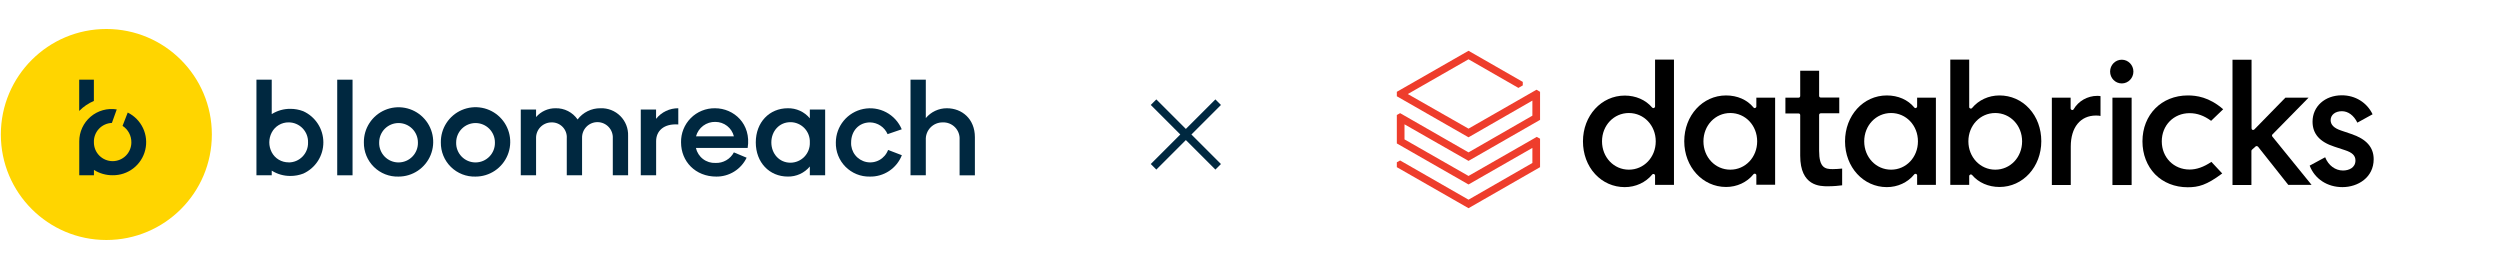
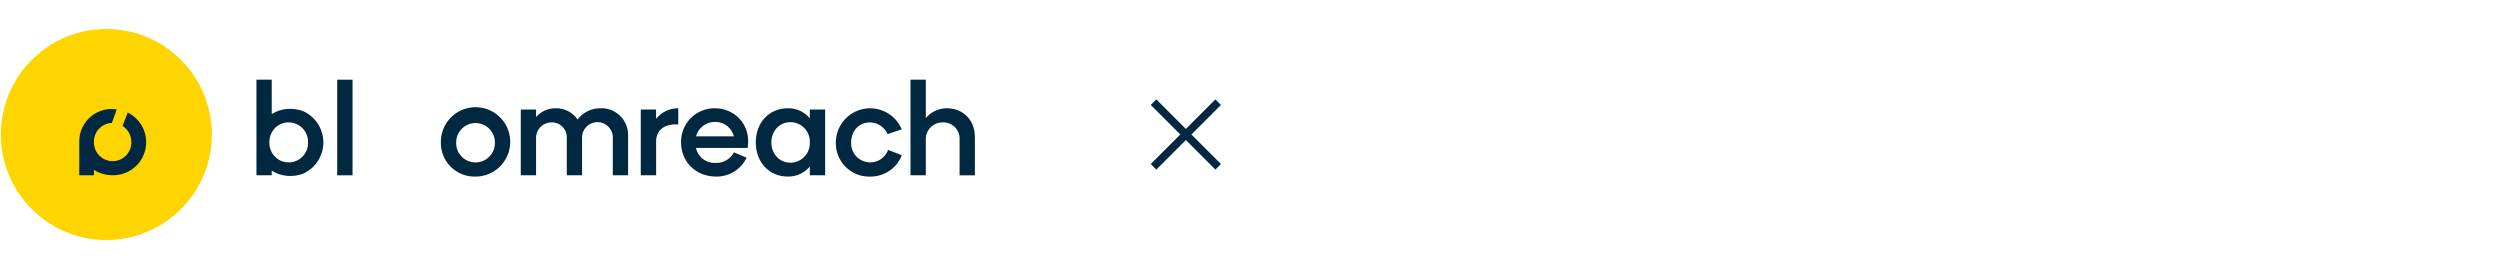
<svg xmlns="http://www.w3.org/2000/svg" width="474" height="51" viewBox="0 0 474 51" fill="none">
  <path d="M66.843 15.109V33.236H63.937V15.109H66.843Z" fill="#002840" />
  <path d="M119.087 25.745V33.236H116.187V26.229C116.209 25.837 116.15 25.444 116.016 25.074C115.881 24.704 115.674 24.366 115.405 24.079C115.136 23.791 114.812 23.561 114.453 23.403C114.093 23.244 113.705 23.16 113.311 23.155C112.918 23.15 112.528 23.225 112.164 23.374C111.801 23.524 111.471 23.746 111.195 24.026C110.92 24.307 110.704 24.64 110.56 25.006C110.417 25.372 110.348 25.764 110.36 26.157V33.236H107.46V26.229C107.49 25.833 107.435 25.436 107.3 25.062C107.165 24.689 106.952 24.349 106.677 24.064C106.401 23.778 106.068 23.554 105.699 23.407C105.331 23.259 104.935 23.191 104.538 23.207C104.146 23.21 103.759 23.293 103.399 23.449C103.039 23.605 102.715 23.831 102.444 24.115C102.174 24.399 101.963 24.735 101.825 25.102C101.686 25.469 101.623 25.86 101.639 26.251V33.236H98.739V20.769H101.639V22.194C102.097 21.661 102.668 21.235 103.309 20.946C103.951 20.657 104.648 20.514 105.351 20.524C106.166 20.506 106.973 20.69 107.699 21.061C108.425 21.433 109.047 21.979 109.509 22.651C110.015 21.982 110.671 21.441 111.424 21.072C112.177 20.703 113.006 20.515 113.844 20.524C114.538 20.496 115.231 20.612 115.878 20.864C116.525 21.116 117.113 21.5 117.606 21.99C118.098 22.48 118.484 23.066 118.739 23.713C118.993 24.359 119.112 25.051 119.087 25.745Z" fill="#002840" />
  <path d="M128.604 20.524V23.597C125.821 23.402 124.402 24.855 124.402 26.764V33.236H121.491V20.769H124.391V22.534C124.895 21.901 125.536 21.392 126.266 21.044C126.996 20.695 127.795 20.518 128.604 20.524Z" fill="#002840" />
  <path d="M141.756 28.044H131.943C132.129 28.88 132.603 29.625 133.283 30.146C133.963 30.667 134.805 30.932 135.661 30.893C136.372 30.921 137.075 30.747 137.692 30.393C138.308 30.038 138.812 29.517 139.145 28.89L141.561 29.902C141.041 30.984 140.223 31.895 139.204 32.529C138.185 33.163 137.006 33.493 135.806 33.481C131.843 33.481 129.127 30.604 129.127 27.003C129.108 26.15 129.262 25.302 129.578 24.511C129.895 23.719 130.368 22.999 130.969 22.394C131.57 21.789 132.287 21.312 133.077 20.991C133.867 20.669 134.714 20.511 135.567 20.524C139.145 20.524 142.479 23.497 141.756 28.044ZM131.966 25.845H139.145C138.949 25.064 138.498 24.371 137.862 23.875C137.227 23.38 136.444 23.112 135.639 23.112C134.809 23.089 133.995 23.346 133.328 23.841C132.662 24.337 132.182 25.043 131.966 25.845Z" fill="#002840" />
  <path d="M156.449 20.769V33.236H153.544V31.567C153.035 32.179 152.396 32.668 151.672 32.999C150.948 33.329 150.159 33.492 149.364 33.476C145.885 33.476 143.297 30.815 143.297 26.997C143.297 23.179 145.885 20.524 149.364 20.524C150.159 20.508 150.948 20.671 151.672 21.001C152.396 21.332 153.035 21.821 153.544 22.433V20.764L156.449 20.769ZM153.544 27.003C153.564 26.507 153.484 26.012 153.309 25.548C153.133 25.084 152.866 24.66 152.523 24.302C152.18 23.943 151.769 23.658 151.313 23.462C150.857 23.266 150.366 23.164 149.87 23.163C147.744 23.163 146.247 24.877 146.247 27.003C146.247 29.129 147.744 30.849 149.87 30.849C150.367 30.846 150.857 30.744 151.313 30.547C151.769 30.351 152.181 30.065 152.523 29.706C152.866 29.347 153.133 28.922 153.309 28.458C153.484 27.994 153.564 27.499 153.544 27.003Z" fill="#002840" />
  <path d="M158.475 27.003C158.481 25.504 159.005 24.053 159.959 22.896C160.912 21.739 162.236 20.948 163.706 20.655C165.176 20.362 166.702 20.587 168.026 21.29C169.35 21.994 170.389 23.133 170.969 24.515L168.287 25.433C168.005 24.785 167.544 24.23 166.957 23.836C166.37 23.441 165.682 23.223 164.975 23.207C162.799 23.207 161.374 24.877 161.374 27.003C161.334 27.866 161.603 28.715 162.133 29.396C162.664 30.078 163.421 30.547 164.267 30.719C165.114 30.891 165.994 30.755 166.748 30.334C167.503 29.914 168.082 29.238 168.381 28.428L170.992 29.429C170.514 30.647 169.674 31.689 168.585 32.414C167.496 33.138 166.211 33.511 164.903 33.481C164.05 33.497 163.203 33.34 162.412 33.02C161.622 32.699 160.905 32.222 160.304 31.616C159.703 31.011 159.231 30.29 158.917 29.497C158.602 28.704 158.452 27.855 158.475 27.003Z" fill="#002840" />
  <path d="M184.839 26.012V33.247H181.939V26.468C181.966 26.039 181.903 25.61 181.753 25.206C181.603 24.803 181.37 24.436 181.07 24.129C180.769 23.822 180.407 23.581 180.008 23.422C179.608 23.263 179.18 23.19 178.75 23.207C178.315 23.2 177.883 23.282 177.481 23.448C177.08 23.615 176.716 23.863 176.415 24.176C176.113 24.49 175.879 24.862 175.727 25.27C175.576 25.677 175.51 26.112 175.533 26.546V33.236H172.634V15.109H175.533V22.389C176.02 21.803 176.63 21.333 177.32 21.011C178.01 20.688 178.762 20.522 179.524 20.524C182.401 20.524 184.839 22.556 184.839 26.012Z" fill="#002840" />
  <path d="M51.52 21.638V15.109H48.621V33.236H51.52V32.351C52.583 33.021 53.816 33.371 55.071 33.359C55.907 33.362 56.735 33.209 57.515 32.908C58.649 32.389 59.61 31.555 60.283 30.505C60.956 29.455 61.312 28.233 61.309 26.985C61.306 25.738 60.944 24.518 60.267 23.471C59.589 22.424 58.624 21.594 57.487 21.081C56.712 20.785 55.889 20.634 55.06 20.636C53.808 20.621 52.579 20.969 51.52 21.638ZM54.732 30.782C54.072 30.791 53.424 30.617 52.857 30.28C52.29 29.944 51.828 29.456 51.52 28.873C51.217 28.294 51.059 27.651 51.059 26.997C51.059 26.344 51.217 25.7 51.52 25.122C51.826 24.536 52.288 24.047 52.855 23.708C53.422 23.369 54.071 23.194 54.732 23.201C55.224 23.203 55.711 23.303 56.164 23.495C56.618 23.688 57.028 23.97 57.37 24.324C57.712 24.678 57.98 25.096 58.158 25.556C58.336 26.015 58.42 26.505 58.405 26.997C58.421 27.49 58.337 27.981 58.16 28.441C57.983 28.9 57.715 29.32 57.372 29.674C57.029 30.029 56.619 30.311 56.166 30.504C55.712 30.697 55.225 30.797 54.732 30.799V30.782Z" fill="#002840" />
-   <path d="M68.991 27.003C68.972 25.699 69.342 24.419 70.052 23.326C70.763 22.232 71.783 21.375 72.982 20.863C74.181 20.351 75.506 20.207 76.787 20.45C78.068 20.693 79.248 21.311 80.177 22.227C81.106 23.142 81.741 24.313 82.003 25.591C82.264 26.868 82.14 28.195 81.645 29.401C81.15 30.608 80.308 31.64 79.225 32.367C78.142 33.093 76.868 33.481 75.564 33.481C74.701 33.508 73.843 33.359 73.04 33.044C72.236 32.729 71.505 32.254 70.891 31.649C70.276 31.043 69.791 30.319 69.465 29.52C69.138 28.722 68.977 27.865 68.991 27.003ZM75.564 30.799C76.056 30.797 76.543 30.697 76.997 30.505C77.45 30.312 77.86 30.03 78.202 29.676C78.544 29.323 78.812 28.904 78.99 28.444C79.168 27.985 79.252 27.495 79.237 27.003C79.237 26.52 79.142 26.043 78.957 25.597C78.773 25.151 78.502 24.747 78.161 24.405C77.82 24.064 77.415 23.794 76.97 23.609C76.524 23.424 76.046 23.329 75.564 23.329C75.082 23.329 74.604 23.424 74.158 23.609C73.713 23.794 73.308 24.064 72.966 24.405C72.625 24.747 72.355 25.151 72.17 25.597C71.986 26.043 71.891 26.52 71.891 27.003C71.873 27.496 71.956 27.987 72.133 28.447C72.31 28.907 72.578 29.327 72.92 29.681C73.263 30.036 73.674 30.317 74.128 30.509C74.582 30.701 75.071 30.8 75.564 30.799Z" fill="#002840" />
  <path d="M83.584 27.003C83.564 25.698 83.933 24.416 84.644 23.321C85.354 22.226 86.375 21.367 87.575 20.854C88.775 20.341 90.101 20.196 91.383 20.439C92.666 20.681 93.847 21.299 94.778 22.215C95.708 23.131 96.344 24.303 96.606 25.582C96.868 26.861 96.744 28.189 96.249 29.396C95.754 30.604 94.911 31.638 93.828 32.365C92.744 33.093 91.468 33.481 90.162 33.481C89.3 33.508 88.441 33.359 87.637 33.044C86.834 32.729 86.103 32.255 85.488 31.649C84.873 31.043 84.387 30.32 84.06 29.521C83.733 28.722 83.571 27.866 83.584 27.003ZM90.162 30.799C90.655 30.797 91.142 30.697 91.595 30.505C92.048 30.312 92.458 30.03 92.801 29.676C93.143 29.323 93.411 28.904 93.589 28.444C93.767 27.985 93.851 27.495 93.836 27.003C93.836 26.52 93.741 26.043 93.556 25.597C93.371 25.151 93.101 24.747 92.76 24.405C92.419 24.064 92.014 23.794 91.568 23.609C91.123 23.424 90.645 23.329 90.162 23.329C89.68 23.329 89.202 23.424 88.757 23.609C88.311 23.794 87.906 24.064 87.565 24.405C87.224 24.747 86.953 25.151 86.769 25.597C86.584 26.043 86.489 26.52 86.489 27.003C86.472 27.496 86.554 27.987 86.731 28.447C86.908 28.907 87.176 29.327 87.519 29.681C87.862 30.036 88.273 30.317 88.727 30.509C89.181 30.701 89.669 30.8 90.162 30.799Z" fill="#002840" />
  <path d="M20.164 45.503C31.211 45.503 40.167 36.547 40.167 25.5C40.167 14.453 31.211 5.497 20.164 5.497C9.117 5.497 0.161 14.453 0.161 25.5C0.161 36.547 9.117 45.503 20.164 45.503Z" fill="#FFD500" />
  <path d="M24.216 21.343L23.236 23.864C23.757 24.203 24.184 24.669 24.476 25.218C24.768 25.767 24.916 26.381 24.906 27.003C24.906 27.945 24.532 28.848 23.866 29.514C23.2 30.18 22.297 30.554 21.355 30.554C20.413 30.554 19.51 30.18 18.844 29.514C18.178 28.848 17.804 27.945 17.804 27.003C17.783 26.536 17.855 26.069 18.016 25.63C18.176 25.19 18.422 24.787 18.739 24.444C19.057 24.1 19.439 23.823 19.864 23.628C20.289 23.433 20.748 23.324 21.216 23.307L22.134 20.747C21.257 20.604 20.359 20.654 19.503 20.893C18.647 21.132 17.853 21.554 17.176 22.131C16.5 22.708 15.957 23.425 15.586 24.233C15.215 25.04 15.024 25.919 15.027 26.808V33.236H17.81V32.212C18.871 32.885 20.104 33.237 21.36 33.225C22.784 33.245 24.171 32.779 25.295 31.905C26.418 31.031 27.211 29.801 27.542 28.416C27.873 27.032 27.723 25.576 27.116 24.288C26.509 23.001 25.483 21.958 24.204 21.331L24.216 21.343Z" fill="#002840" />
-   <path d="M15.016 21.037C15.81 20.227 16.755 19.582 17.799 19.139V15.109H15.016V21.037Z" fill="#002840" />
  <mask id="mask0_47_316" style="mask-type:alpha" maskUnits="userSpaceOnUse" x="212" y="13" width="25" height="25">
    <rect x="212.839" y="13.5" width="24" height="24" fill="#D9D9D9" />
  </mask>
  <g mask="url(#mask0_47_316)">
    <path d="M219.239 32.154L218.185 31.1L223.785 25.5L218.185 19.9L219.239 18.846L224.839 24.446L230.439 18.846L231.493 19.9L225.893 25.5L231.493 31.1L230.439 32.154L224.839 26.554L219.239 32.154Z" fill="#002840" />
  </g>
  <g clip-path="url(#clip0_47_316)">
    <path d="M290.54 21.931L278.43 28.89L265.463 21.455L264.839 21.799V27.196L278.43 34.975L290.54 28.043V30.901L278.43 37.859L265.463 30.424L264.839 30.768V31.694L278.43 39.473L291.995 31.694V26.297L291.372 25.953L278.43 33.361L266.294 26.429V23.572L278.43 30.504L291.995 22.725V17.407L291.32 17.01L278.43 24.392L266.918 17.83L278.43 11.242L287.89 16.666L288.721 16.189V15.528L278.43 9.628L264.839 17.407V18.253L278.43 26.032L290.54 19.073V21.931Z" fill="#EE3D2C" />
    <path d="M317.385 35.054V11.295H313.799V20.185C313.799 20.317 313.721 20.423 313.591 20.476C313.461 20.529 313.331 20.476 313.253 20.396C312.032 18.941 310.135 18.121 308.056 18.121C303.612 18.121 300.13 21.931 300.13 26.799C300.13 29.181 300.935 31.377 302.416 32.991C303.898 34.605 305.899 35.478 308.056 35.478C310.109 35.478 312.006 34.605 313.253 33.097C313.331 32.991 313.487 32.964 313.591 32.991C313.721 33.044 313.799 33.15 313.799 33.282V35.054H317.385ZM308.835 32.17C305.977 32.17 303.742 29.816 303.742 26.799C303.742 23.783 305.977 21.428 308.835 21.428C311.694 21.428 313.929 23.783 313.929 26.799C313.929 29.816 311.694 32.17 308.835 32.17Z" fill="black" />
-     <path d="M336.563 35.054V18.518H333.003V20.185C333.003 20.317 332.925 20.423 332.795 20.476C332.665 20.529 332.535 20.476 332.457 20.37C331.262 18.915 329.391 18.095 327.26 18.095C322.816 18.095 319.334 21.904 319.334 26.773C319.334 31.641 322.816 35.451 327.26 35.451C329.313 35.451 331.21 34.578 332.457 33.044C332.535 32.938 332.691 32.911 332.795 32.938C332.925 32.991 333.003 33.097 333.003 33.229V35.028H336.563V35.054ZM328.066 32.17C325.207 32.17 322.972 29.816 322.972 26.799C322.972 23.783 325.207 21.428 328.066 21.428C330.924 21.428 333.159 23.783 333.159 26.799C333.159 29.816 330.924 32.17 328.066 32.17Z" fill="black" />
    <path d="M367.046 35.054V18.518H363.486V20.185C363.486 20.317 363.408 20.423 363.278 20.476C363.148 20.529 363.018 20.476 362.94 20.37C361.745 18.915 359.874 18.095 357.743 18.095C353.273 18.095 349.817 21.904 349.817 26.799C349.817 31.694 353.299 35.478 357.743 35.478C359.796 35.478 361.693 34.605 362.94 33.07C363.018 32.964 363.174 32.938 363.278 32.964C363.408 33.017 363.486 33.123 363.486 33.255V35.054H367.046ZM358.549 32.17C355.69 32.17 353.455 29.816 353.455 26.799C353.455 23.783 355.69 21.428 358.549 21.428C361.407 21.428 363.642 23.783 363.642 26.799C363.642 29.816 361.407 32.17 358.549 32.17Z" fill="black" />
    <path d="M373.569 33.097C373.595 33.097 373.647 33.07 373.673 33.07C373.751 33.07 373.855 33.123 373.907 33.176C375.128 34.631 377.025 35.451 379.104 35.451C383.548 35.451 387.03 31.641 387.03 26.773C387.03 24.392 386.225 22.196 384.743 20.582C383.262 18.968 381.261 18.095 379.104 18.095C377.051 18.095 375.154 18.968 373.907 20.476C373.829 20.582 373.699 20.608 373.569 20.582C373.439 20.529 373.361 20.423 373.361 20.291V11.295H369.775V35.054H373.361V33.388C373.361 33.255 373.439 33.15 373.569 33.097ZM373.205 26.799C373.205 23.783 375.44 21.428 378.299 21.428C381.157 21.428 383.392 23.783 383.392 26.799C383.392 29.816 381.157 32.17 378.299 32.17C375.44 32.17 373.205 29.789 373.205 26.799Z" fill="black" />
    <path d="M397.399 21.905C397.737 21.905 398.049 21.931 398.257 21.984V18.227C398.127 18.2 397.893 18.174 397.659 18.174C395.788 18.174 394.073 19.153 393.163 20.714C393.085 20.846 392.956 20.899 392.826 20.846C392.696 20.82 392.592 20.688 392.592 20.555V18.518H389.031V35.081H392.618V27.778C392.618 24.154 394.437 21.905 397.399 21.905Z" fill="black" />
    <path d="M404.156 18.518H400.518V35.081H404.156V18.518Z" fill="black" />
    <path d="M402.285 11.321C401.063 11.321 400.076 12.326 400.076 13.57C400.076 14.814 401.063 15.819 402.285 15.819C403.506 15.819 404.493 14.814 404.493 13.57C404.493 12.326 403.506 11.321 402.285 11.321Z" fill="black" />
    <path d="M414.81 18.095C409.821 18.095 406.209 21.746 406.209 26.799C406.209 29.26 407.066 31.456 408.599 33.044C410.159 34.631 412.342 35.504 414.784 35.504C416.811 35.504 418.371 35.107 421.333 32.885L419.28 30.689C417.825 31.668 416.474 32.144 415.148 32.144C412.134 32.144 409.873 29.842 409.873 26.799C409.873 23.757 412.134 21.455 415.148 21.455C416.578 21.455 417.903 21.931 419.228 22.91L421.515 20.714C418.838 18.386 416.422 18.095 414.81 18.095Z" fill="black" />
    <path d="M427.648 27.778C427.7 27.725 427.778 27.699 427.856 27.699H427.882C427.96 27.699 428.038 27.752 428.116 27.805L433.859 35.054H438.277L430.844 25.9C430.741 25.767 430.741 25.582 430.87 25.476L437.705 18.518H433.313L427.414 24.55C427.336 24.63 427.206 24.656 427.076 24.63C426.972 24.577 426.894 24.471 426.894 24.339V11.321H423.282V35.081H426.868V28.625C426.868 28.546 426.894 28.44 426.972 28.387L427.648 27.778Z" fill="black" />
    <path d="M444.124 35.478C447.06 35.478 450.049 33.652 450.049 30.186C450.049 27.911 448.646 26.35 445.787 25.397L443.838 24.736C442.513 24.286 441.889 23.651 441.889 22.778C441.889 21.772 442.773 21.084 444.02 21.084C445.215 21.084 446.281 21.878 446.956 23.254L449.841 21.666C448.776 19.444 446.567 18.068 444.02 18.068C440.798 18.068 438.459 20.185 438.459 23.069C438.459 25.371 439.81 26.905 442.591 27.805L444.592 28.466C445.995 28.916 446.593 29.498 446.593 30.424C446.593 31.827 445.319 32.329 444.228 32.329C442.773 32.329 441.473 31.377 440.849 29.816L437.913 31.403C438.874 33.917 441.239 35.478 444.124 35.478Z" fill="black" />
    <path d="M346.543 35.319C347.686 35.319 348.699 35.213 349.271 35.134V31.959C348.803 32.012 347.972 32.065 347.478 32.065C346.023 32.065 344.905 31.8 344.905 28.599V21.799C344.905 21.613 345.035 21.481 345.217 21.481H348.725V18.491H345.217C345.035 18.491 344.905 18.359 344.905 18.174V13.411H341.319V18.2C341.319 18.386 341.189 18.518 341.007 18.518H338.513V21.508H341.007C341.189 21.508 341.319 21.64 341.319 21.825V29.525C341.319 35.319 345.113 35.319 346.543 35.319Z" fill="black" />
  </g>
  <defs>
    <clipPath id="clip0_47_316">
-       <rect width="209" height="51" fill="white" transform="translate(264.839 0)" />
-     </clipPath>
+       </clipPath>
  </defs>
</svg>